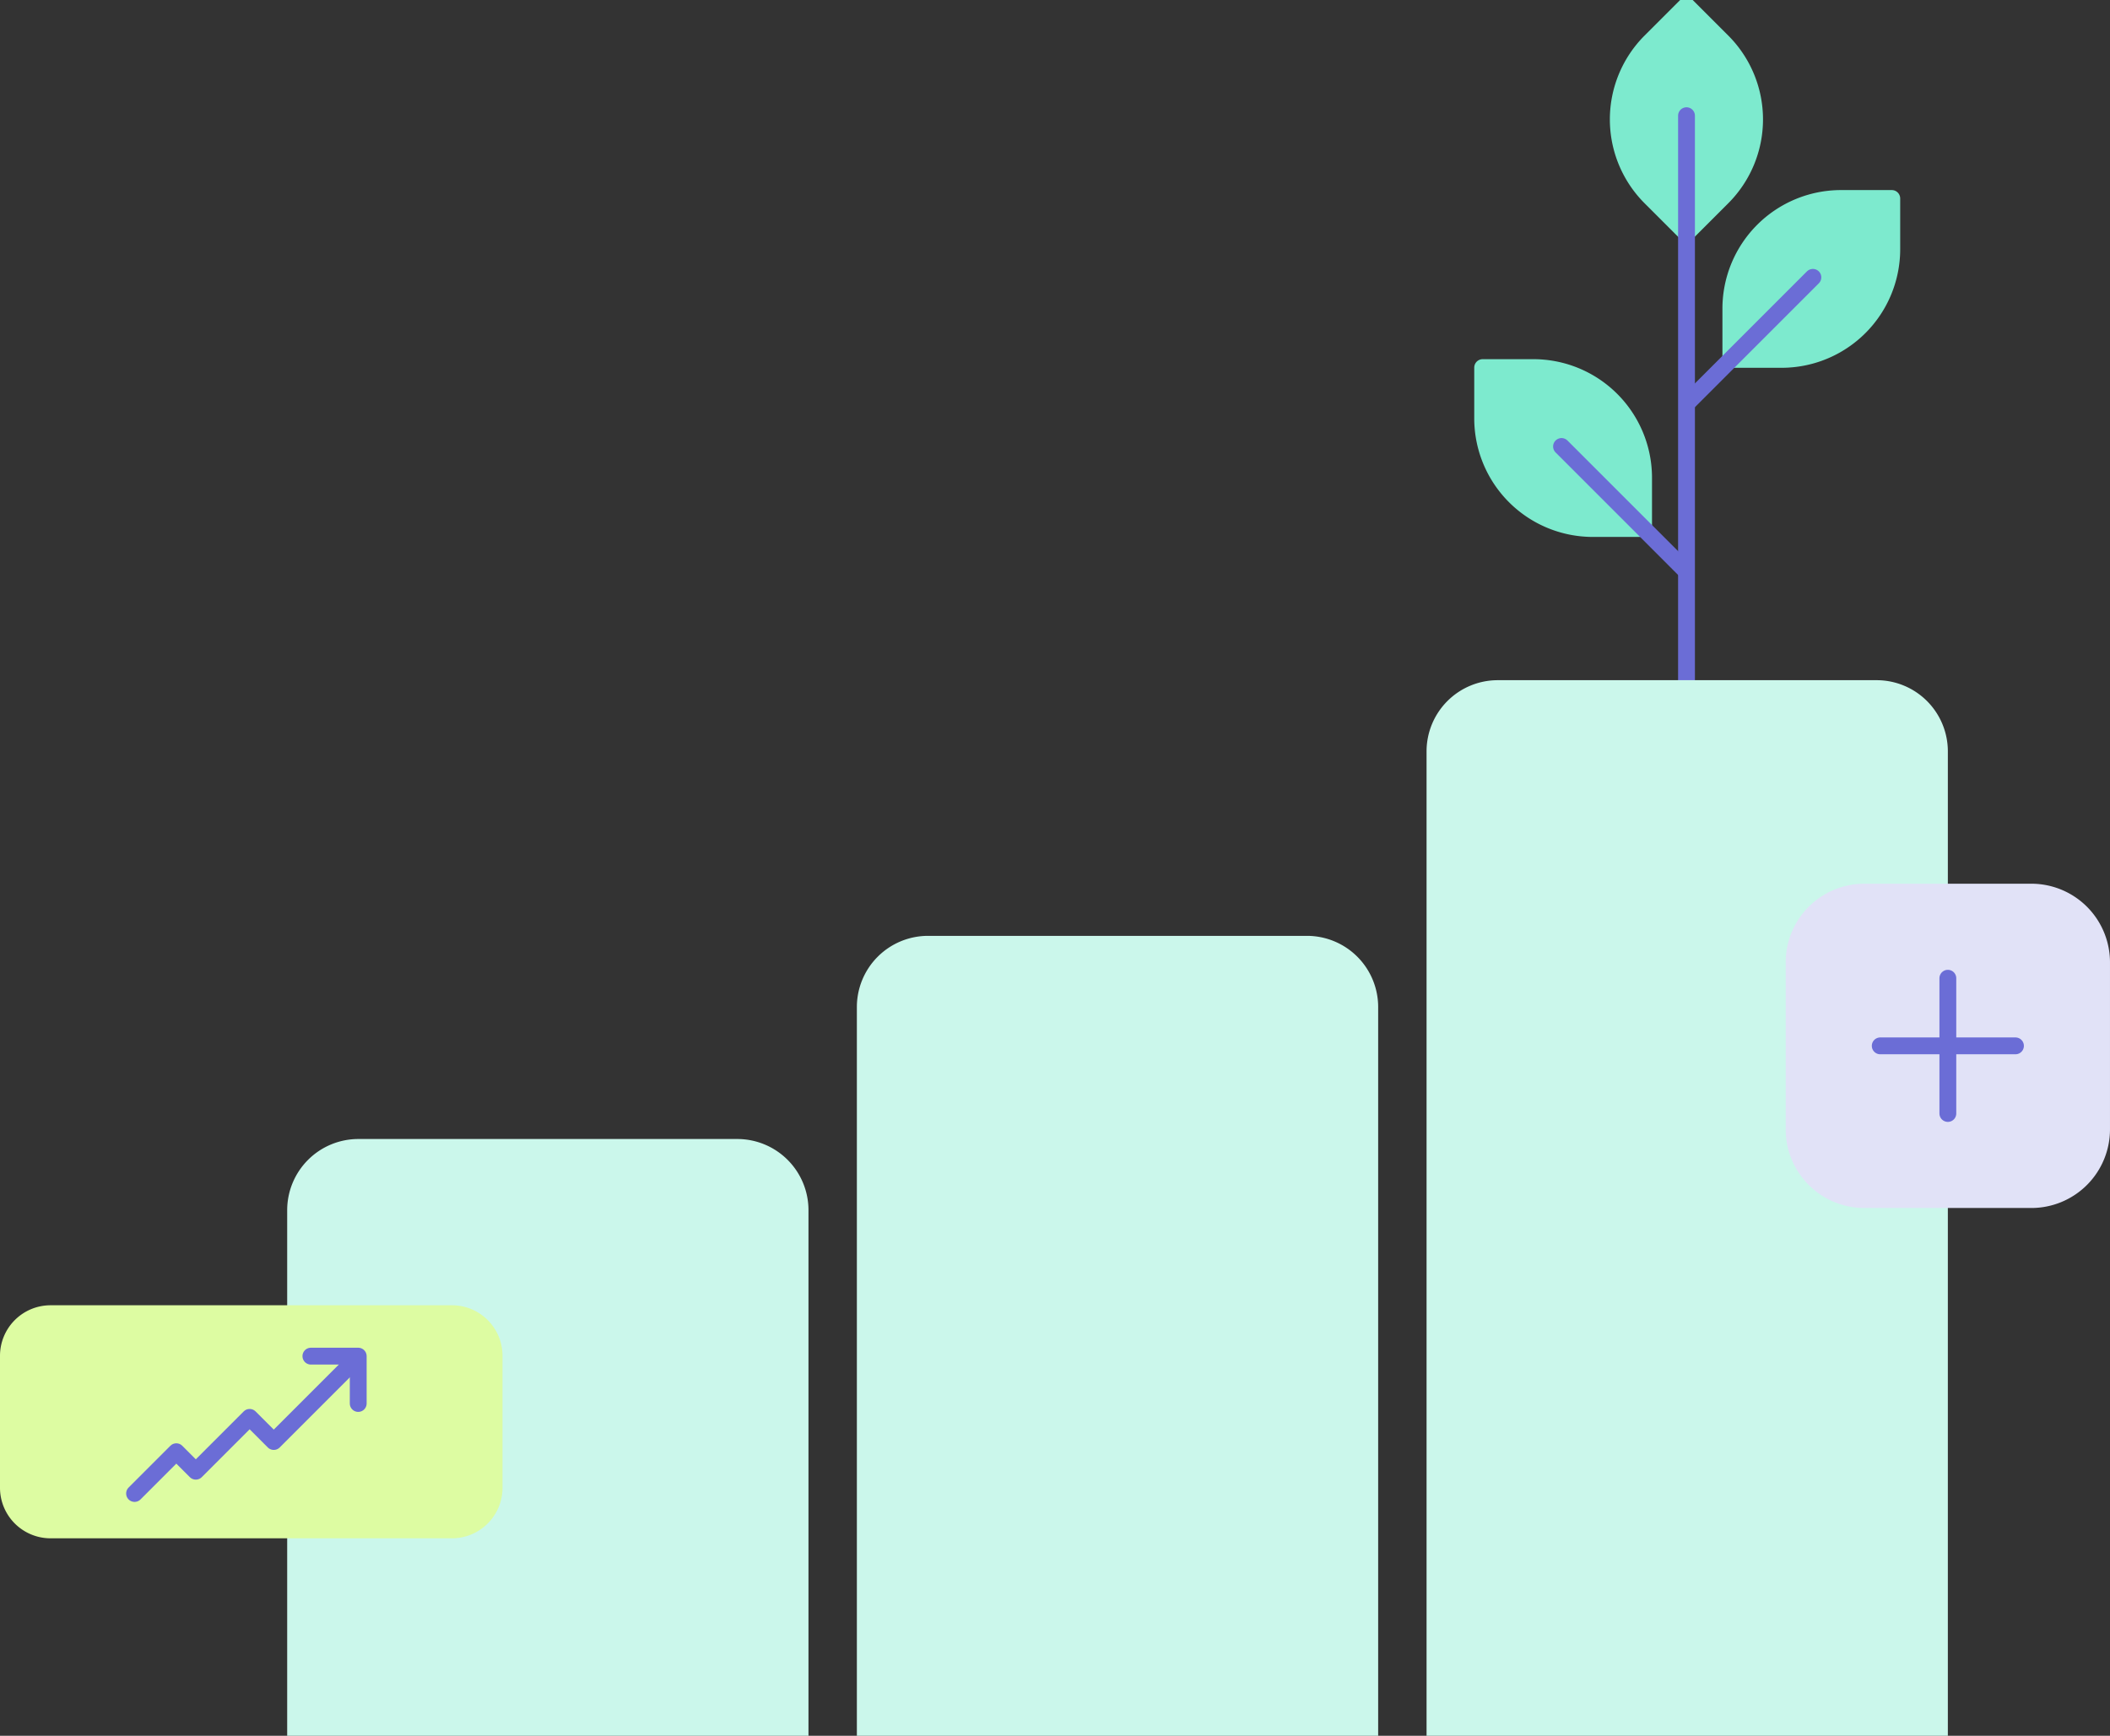
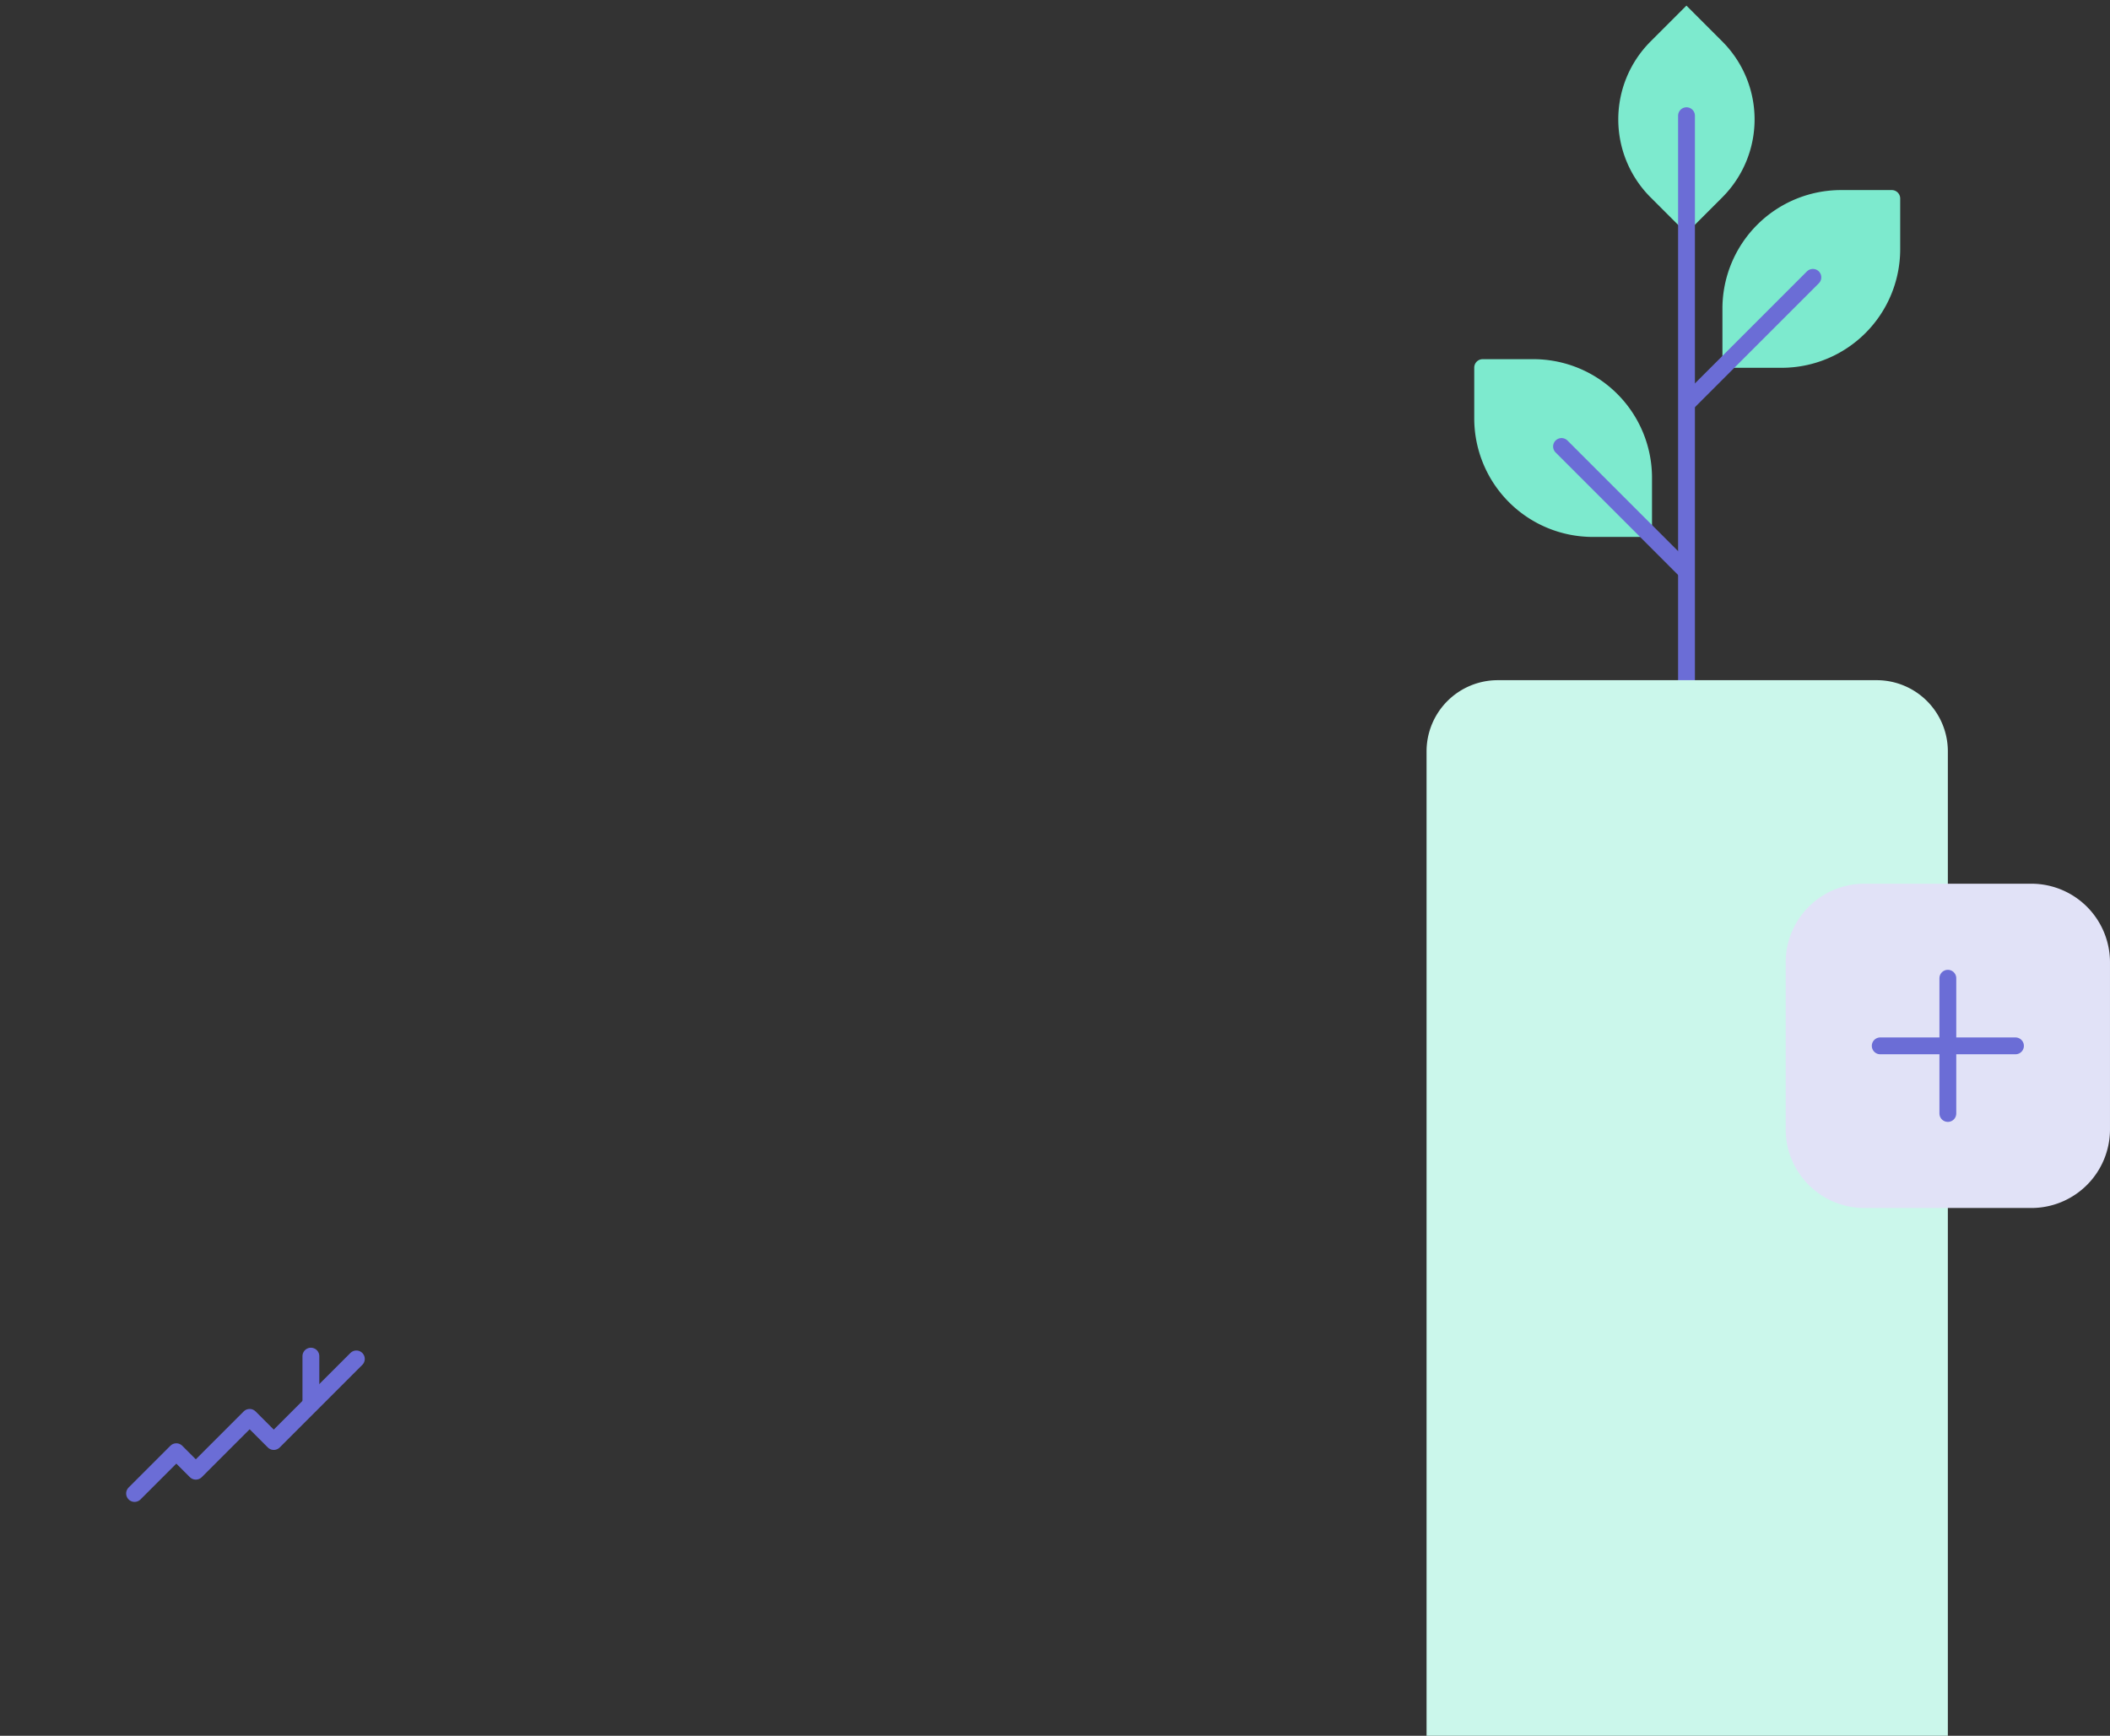
<svg xmlns="http://www.w3.org/2000/svg" width="376" height="309.332" viewBox="0 0 376 309.332">
  <rect x="0" y="0" width="376" height="309.332" fill="#333333" stroke="none" />
  <defs>
    <clipPath id="a">
      <rect width="376" height="309.332" fill="none" />
    </clipPath>
  </defs>
  <g clip-path="url(#a)">
    <path d="M450.35,35.665l-6.393,6.393-6.393-6.393a19.638,19.638,0,0,1,0-27.772L443.957,1.5l6.393,6.393a19.638,19.638,0,0,1,0,27.772" transform="translate(-143.437 -0.498)" fill="#7deace" />
-     <path d="M450.35,35.665l-6.393,6.393-6.393-6.393a19.638,19.638,0,0,1,0-27.772L443.957,1.5l6.393,6.393A19.638,19.638,0,0,1,450.35,35.665Z" transform="translate(-143.437 -0.498)" fill="none" stroke="#7deace" stroke-linecap="round" stroke-linejoin="round" stroke-width="3" />
    <line y1="118.888" transform="translate(300.533 20.619)" fill="none" stroke="#6b6dd6" stroke-linecap="round" stroke-linejoin="round" stroke-width="3" />
    <path d="M415.254,126.771H424.3V117.73a19.637,19.637,0,0,0-19.637-19.637h-9.041v9.041a19.637,19.637,0,0,0,19.637,19.637" transform="translate(-131.414 -32.584)" fill="#7deace" />
    <path d="M415.254,126.771H424.3V117.73a19.637,19.637,0,0,0-19.637-19.637h-9.041v9.041A19.637,19.637,0,0,0,415.254,126.771Z" transform="translate(-131.414 -32.584)" fill="none" stroke="#7deace" stroke-linecap="round" stroke-linejoin="round" stroke-width="3" />
    <line x2="22.221" y2="22.221" transform="translate(278.262 79.568)" fill="none" stroke="#6b6dd6" stroke-linecap="round" stroke-linejoin="round" stroke-width="3" />
    <path d="M470.89,81.636h-9.041V72.6a19.637,19.637,0,0,1,19.637-19.637h9.041V62A19.637,19.637,0,0,1,470.89,81.636" transform="translate(-153.414 -17.591)" fill="#7deace" />
    <path d="M470.89,81.636h-9.041V72.6a19.637,19.637,0,0,1,19.637-19.637h9.041V62A19.637,19.637,0,0,1,470.89,81.636Z" transform="translate(-153.414 -17.591)" fill="none" stroke="#7deace" stroke-linecap="round" stroke-linejoin="round" stroke-width="3" />
    <line x1="22.221" y2="22.221" transform="translate(300.833 49.425)" fill="none" stroke="#6b6dd6" stroke-linecap="round" stroke-linejoin="round" stroke-width="3" />
-     <path d="M169.524,410.3H76.63V316.635a12.689,12.689,0,0,1,12.689-12.689h67.517a12.689,12.689,0,0,1,12.689,12.689Z" transform="translate(-25.454 -100.963)" fill="#cbf7eb" />
-     <path d="M321.536,392.288H228.642V262.424a12.689,12.689,0,0,1,12.689-12.689h67.517a12.689,12.689,0,0,1,12.689,12.689Z" transform="translate(-75.949 -82.956)" fill="#cbf7eb" />
    <path d="M473.549,369.627H380.655V194.2a12.689,12.689,0,0,1,12.689-12.689H460.86A12.689,12.689,0,0,1,473.549,194.2Z" transform="translate(-126.444 -60.295)" fill="#cbf7eb" />
-     <path d="M80.541,389.843H9.008A9.008,9.008,0,0,1,0,380.834V357.322a9.008,9.008,0,0,1,9.008-9.008H80.541a9.008,9.008,0,0,1,9.008,9.008v23.512a9.008,9.008,0,0,1-9.008,9.008" transform="translate(0 -115.701)" fill="#ddfca2" />
    <path d="M35.906,386.609l7.442-7.442,3.473,3.473,9.591-9.592,4.3,4.3L75.43,362.63" transform="translate(-11.927 -120.456)" fill="none" stroke="#6b6dd6" stroke-linecap="round" stroke-linejoin="round" stroke-width="3" />
-     <path d="M82.956,361.887H91.39v8.434" transform="translate(-27.556 -120.209)" fill="none" stroke="#6b6dd6" stroke-linecap="round" stroke-linejoin="round" stroke-width="3" />
+     <path d="M82.956,361.887v8.434" transform="translate(-27.556 -120.209)" fill="none" stroke="#6b6dd6" stroke-linecap="round" stroke-linejoin="round" stroke-width="3" />
    <path d="M520.261,293.61H490.5a14.015,14.015,0,0,1-14.015-14.016V249.836A14.015,14.015,0,0,1,490.5,235.82h29.759a14.015,14.015,0,0,1,14.016,14.016v29.758a14.015,14.015,0,0,1-14.016,14.016" transform="translate(-158.277 -78.333)" fill="#e1e2f7" />
    <line y2="24.1" transform="translate(347.105 174.332)" fill="none" stroke="#6b6dd6" stroke-linecap="round" stroke-linejoin="round" stroke-width="3" />
    <line x1="24.1" transform="translate(335.055 186.382)" fill="none" stroke="#6b6dd6" stroke-linecap="round" stroke-linejoin="round" stroke-width="3" />
  </g>
</svg>